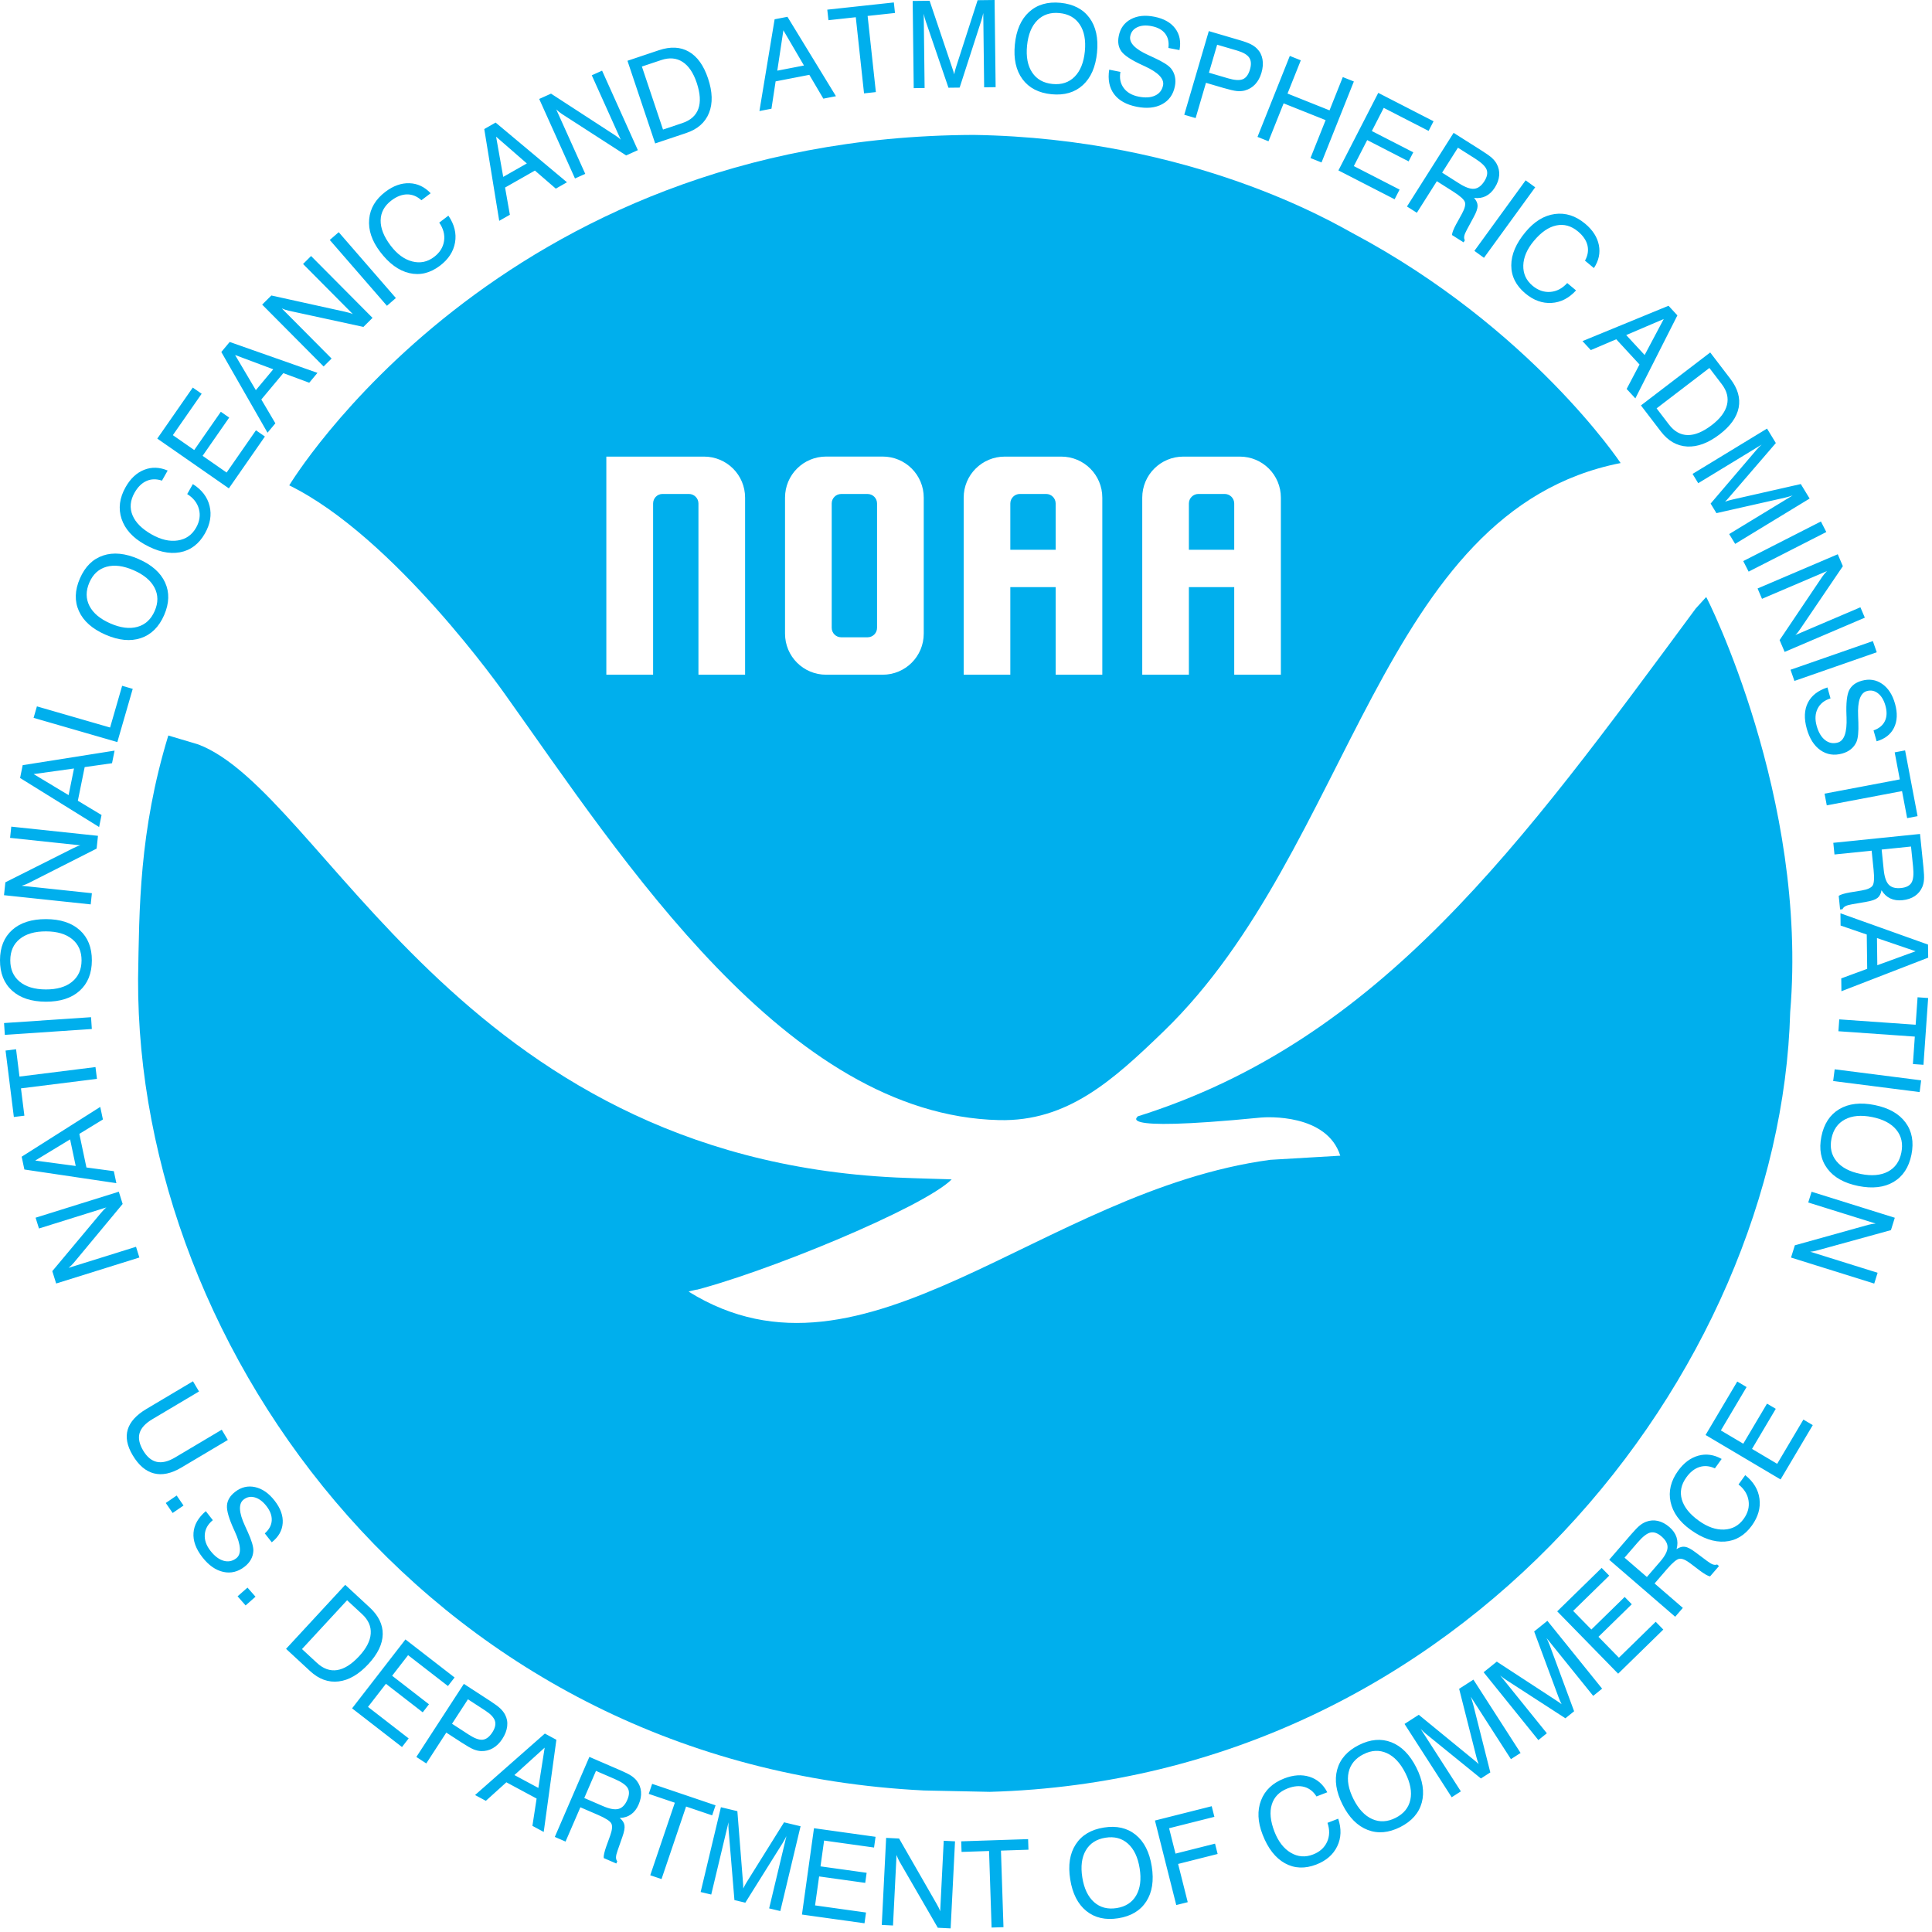
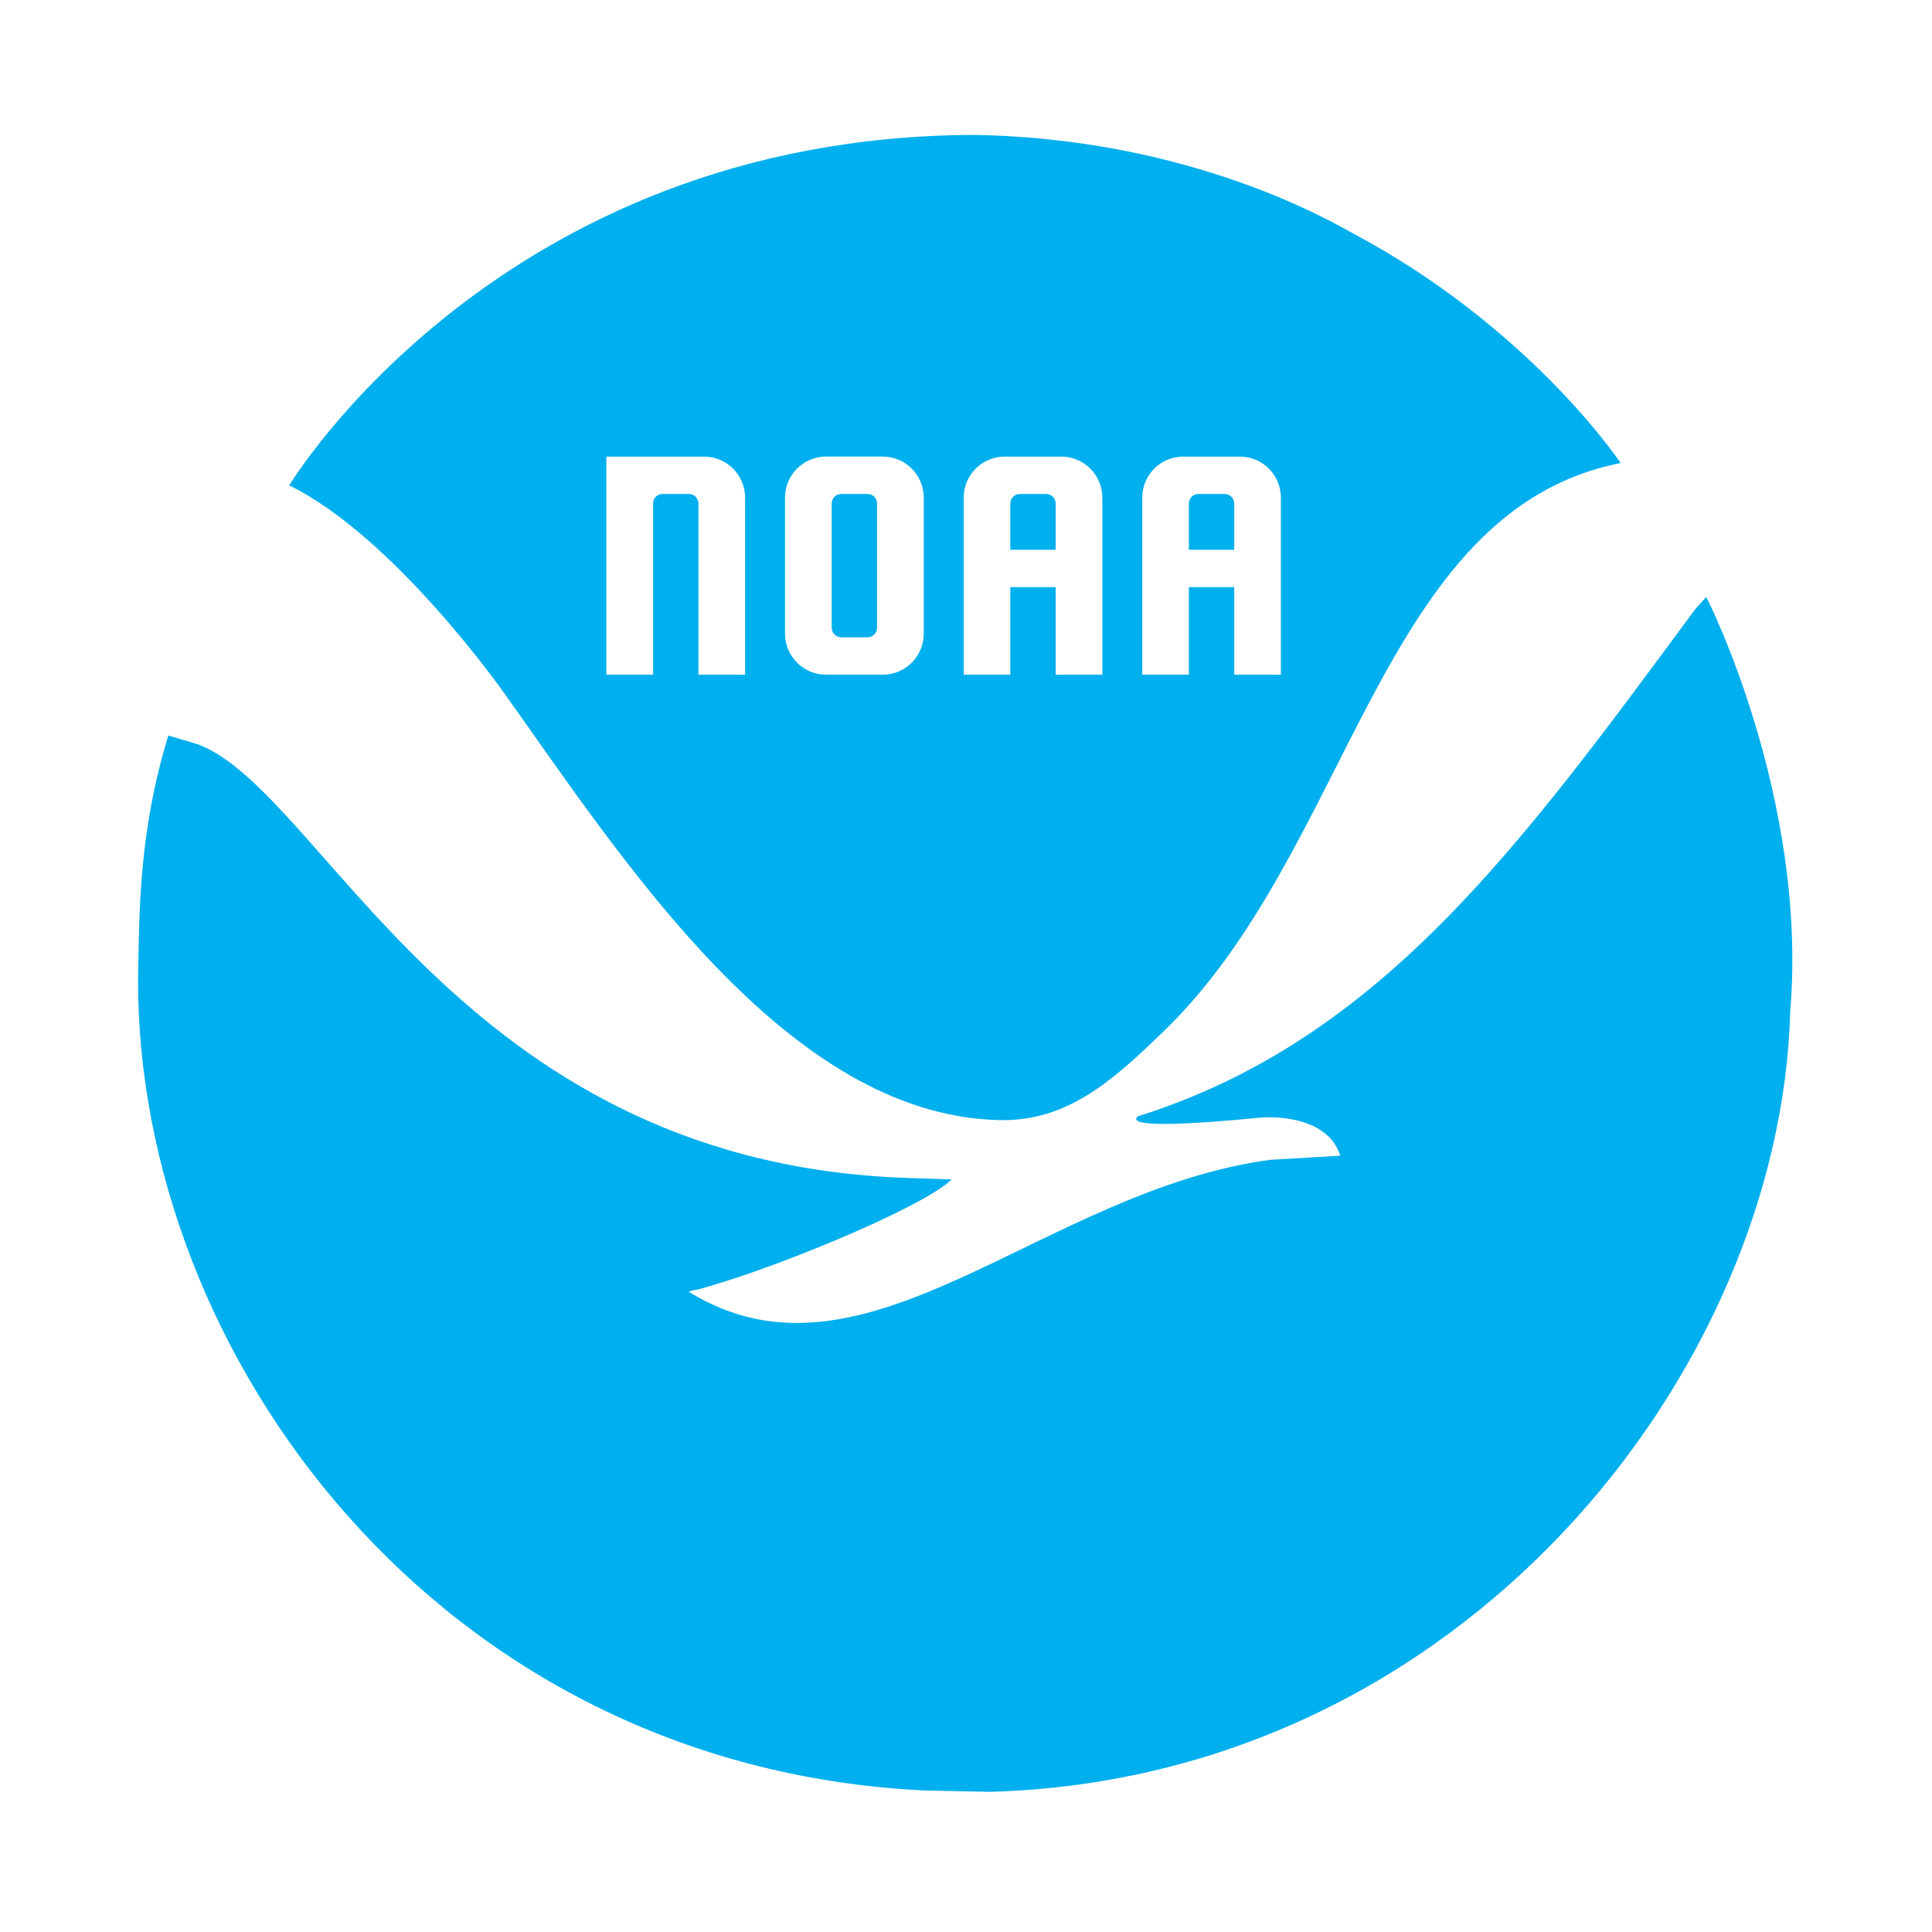
<svg xmlns="http://www.w3.org/2000/svg" width="179" height="179" viewBox="0 0 179 179" fill="none">
-   <path d="M158.078 55.315C158.121 55.298 167.533 73.938 165.862 93.754C164.954 127.035 135.541 164.788 91.706 166.015L85.594 165.887C40.424 163.643 12.666 125.315 12.793 90.682C12.905 84.243 12.878 77.046 15.594 68.144L18.364 68.971C29.94 73.347 42.429 107.171 83.033 109.096C84.796 109.179 88.181 109.258 88.173 109.271C85.545 111.894 70.602 118.058 63.821 119.682C65.594 119.256 63.682 119.638 63.821 119.682C80.152 129.804 96.482 110.322 117.682 107.458L124.176 107.075C122.934 103.16 117.345 103.49 116.822 103.542C102.154 104.986 105.818 103.303 105.364 103.446C127.901 96.379 140.889 78.33 157.109 56.38L158.078 55.315Z" fill="#00AFED" />
+   <path d="M158.078 55.315C158.121 55.298 167.533 73.938 165.862 93.754C164.954 127.035 135.541 164.788 91.706 166.015L85.594 165.887C40.424 163.643 12.666 125.315 12.793 90.682C12.905 84.243 12.878 77.046 15.594 68.144L18.364 68.971C29.94 73.347 42.429 107.171 83.033 109.096C84.796 109.179 88.181 109.258 88.173 109.271C85.545 111.894 70.602 118.058 63.821 119.682C65.594 119.256 63.682 119.638 63.821 119.682C80.152 129.804 96.482 110.322 117.682 107.458L124.176 107.075C122.934 103.16 117.345 103.49 116.822 103.542C102.154 104.986 105.818 103.303 105.364 103.446C127.901 96.379 140.889 78.33 157.109 56.38Z" fill="#00AFED" />
  <path fill-rule="evenodd" clip-rule="evenodd" d="M56.177 42.304V62.513H60.51V46.649C60.51 46.162 60.895 45.765 61.382 45.765H63.829C64.315 45.765 64.711 46.162 64.711 46.649V62.513H69.033V46.112C69.033 44.001 67.335 42.304 65.225 42.304H56.177ZM111.033 45.765H113.469C113.955 45.765 114.351 46.162 114.351 46.649V50.934H110.15V46.649C110.15 46.162 110.546 45.765 111.033 45.765M109.637 42.304C107.526 42.304 105.829 44.001 105.829 46.112V62.513H110.15V54.396H114.351V62.513H118.673V46.112C118.673 44.001 116.975 42.304 114.865 42.304H109.637ZM94.489 45.765H96.925C97.411 45.765 97.807 46.162 97.807 46.649V50.934H93.606V46.649C93.606 46.162 94.002 45.765 94.489 45.765M93.093 42.304C90.982 42.304 89.285 44.001 89.285 46.112V62.513H93.606V54.396H97.807V62.513H102.129V46.112C102.129 44.001 100.431 42.304 98.321 42.304H93.093ZM77.937 45.768H80.381C80.867 45.768 81.259 46.16 81.259 46.646V58.166C81.259 58.653 80.867 59.045 80.381 59.045H77.937C77.45 59.045 77.058 58.653 77.058 58.166V46.646C77.058 46.16 77.45 45.768 77.937 45.768ZM76.543 42.3H81.775C83.886 42.3 85.585 43.998 85.585 46.109V58.704C85.585 60.814 83.886 62.513 81.775 62.513H76.543C74.431 62.513 72.733 60.814 72.733 58.704V46.109C72.733 43.998 74.431 42.3 76.543 42.3M125.322 21.604C123.747 20.766 110.521 12.818 90.211 12.5C46.185 12.658 26.799 44.969 26.799 44.969C36.541 49.745 46.649 64.124 46.79 64.324C57.691 79.618 72.883 103.325 92.567 103.778C98.869 103.924 103.061 100.154 107.846 95.52C125.321 78.597 127.766 47.309 150.151 42.901C150.151 42.901 141.843 30.39 125.322 21.604" fill="#00AFED" />
-   <path d="M167.844 110.416L175.553 112.825L175.196 113.971L168.471 115.823C168.323 115.864 168.185 115.899 168.059 115.924C167.932 115.949 167.816 115.965 167.712 115.971L173.961 117.923L173.648 118.923L165.939 116.513L166.293 115.377L173.123 113.473C173.227 113.444 173.333 113.421 173.443 113.404C173.552 113.385 173.665 113.372 173.783 113.363L167.533 111.411L167.844 110.416ZM173.68 102.381C174.988 102.645 175.943 103.183 176.545 103.996C177.148 104.809 177.331 105.804 177.095 106.979C176.859 108.151 176.307 108.993 175.439 109.507C174.571 110.02 173.481 110.145 172.169 109.881C170.861 109.617 169.905 109.081 169.303 108.272C168.699 107.461 168.516 106.471 168.752 105.299C168.988 104.124 169.541 103.277 170.412 102.761C171.283 102.244 172.372 102.119 173.68 102.381ZM173.456 103.495C172.441 103.291 171.601 103.364 170.936 103.717C170.269 104.069 169.853 104.66 169.687 105.488C169.521 106.312 169.677 107.013 170.155 107.593C170.633 108.172 171.38 108.564 172.393 108.768C173.412 108.973 174.252 108.9 174.916 108.551C175.579 108.201 175.993 107.615 176.159 106.791C176.325 105.963 176.172 105.257 175.696 104.675C175.22 104.093 174.473 103.699 173.456 103.495ZM169.983 99.071L177.995 100.093L177.856 101.181L169.843 100.159L169.983 99.071ZM170.407 94.445L177.485 94.941L177.664 92.397L178.643 92.467L178.209 98.653L177.231 98.584L177.408 96.041L170.329 95.545L170.407 94.445ZM170.517 84.617L178.631 87.515L178.647 88.727L170.607 91.839L170.592 90.648L172.995 89.763L172.955 86.583L170.531 85.752L170.517 84.617ZM173.901 86.911L173.933 89.428L177.481 88.133L173.901 86.911ZM177.891 77.267L178.209 80.381C178.261 80.888 178.277 81.261 178.257 81.504C178.239 81.747 178.188 81.968 178.105 82.168C177.953 82.525 177.721 82.808 177.409 83.019C177.096 83.229 176.716 83.356 176.268 83.403C175.836 83.447 175.456 83.392 175.129 83.237C174.804 83.083 174.535 82.832 174.323 82.481C174.267 82.804 174.143 83.041 173.949 83.196C173.755 83.349 173.412 83.468 172.921 83.551L171.605 83.779C171.323 83.827 171.115 83.885 170.981 83.956C170.847 84.027 170.756 84.121 170.709 84.24L170.485 84.263L170.357 83.003C170.515 82.884 170.865 82.776 171.411 82.68C171.425 82.679 171.436 82.677 171.443 82.676L172.484 82.504C173.019 82.413 173.356 82.263 173.496 82.053C173.636 81.844 173.667 81.355 173.588 80.584L173.408 78.816L169.965 79.168L169.856 78.087L177.891 77.267ZM177.056 78.432L174.335 78.711L174.525 80.576C174.593 81.249 174.751 81.713 174.997 81.969C175.244 82.225 175.623 82.327 176.132 82.275C176.608 82.227 176.931 82.061 177.1 81.78C177.271 81.497 177.319 81.004 177.247 80.299L177.056 78.432ZM169.045 73.533L176.017 72.212L175.543 69.707L176.507 69.524L177.663 75.617L176.697 75.8L176.223 73.295L169.251 74.616L169.045 73.533ZM169.313 63.691L169.597 64.709C169.037 64.877 168.64 65.191 168.407 65.648C168.175 66.105 168.143 66.64 168.313 67.248C168.481 67.851 168.74 68.289 169.091 68.565C169.441 68.843 169.835 68.919 170.271 68.797C170.865 68.632 171.136 67.853 171.083 66.464C171.079 66.381 171.076 66.319 171.075 66.273C171.031 65.147 171.115 64.371 171.328 63.945C171.541 63.519 171.932 63.227 172.499 63.069C173.192 62.876 173.82 62.973 174.383 63.363C174.945 63.753 175.343 64.368 175.577 65.211C175.817 66.069 175.785 66.807 175.481 67.424C175.176 68.04 174.64 68.459 173.871 68.681L173.584 67.673C174.095 67.493 174.445 67.205 174.635 66.808C174.824 66.412 174.841 65.937 174.687 65.385C174.543 64.867 174.313 64.485 174 64.239C173.687 63.992 173.341 63.921 172.965 64.027C172.363 64.195 172.092 64.96 172.155 66.325C172.161 66.528 172.167 66.684 172.171 66.793C172.173 66.815 172.175 66.855 172.176 66.911C172.208 67.805 172.147 68.421 171.992 68.761C171.873 69.019 171.704 69.236 171.483 69.416C171.261 69.595 170.996 69.728 170.685 69.815C169.936 70.024 169.264 69.921 168.671 69.509C168.077 69.096 167.652 68.431 167.397 67.516C167.133 66.572 167.167 65.771 167.497 65.111C167.828 64.451 168.433 63.977 169.313 63.691ZM165.892 62.053L173.52 59.396L173.881 60.432L166.253 63.089L165.892 62.053ZM162.84 54.523L170.269 51.352L170.741 52.457L166.825 58.231C166.74 58.357 166.659 58.472 166.579 58.573C166.499 58.676 166.42 58.763 166.344 58.835L172.367 56.265L172.777 57.228L165.348 60.399L164.881 59.304L168.84 53.423C168.901 53.333 168.968 53.247 169.039 53.163C169.111 53.079 169.188 52.995 169.272 52.911L163.249 55.481L162.84 54.523ZM161.512 51.984L168.708 48.315L169.207 49.292L162.011 52.961L161.512 51.984ZM163.22 41.191L157.341 44.769L156.816 43.908L163.716 39.708L164.532 41.048L160.293 45.971C160.173 46.112 160.08 46.219 160.011 46.293C159.943 46.367 159.881 46.429 159.827 46.48C159.957 46.435 160.075 46.396 160.181 46.367C160.287 46.336 160.389 46.311 160.487 46.289L166.844 44.847L167.663 46.191L160.763 50.391L160.209 49.481L166.088 45.904C165.975 45.943 165.859 45.979 165.74 46.012C165.621 46.047 165.503 46.077 165.384 46.108L159.029 47.543L158.489 46.657L162.709 41.713C162.777 41.629 162.855 41.544 162.939 41.459C163.024 41.372 163.117 41.284 163.22 41.191ZM152.033 37.563L158.451 32.656L160.319 35.1C161.003 35.993 161.259 36.883 161.088 37.767C160.916 38.649 160.327 39.477 159.32 40.247C158.277 41.044 157.277 41.419 156.321 41.369C155.367 41.32 154.551 40.855 153.876 39.971L152.033 37.563ZM159.521 35.592L158.376 34.093L153.484 37.835L154.629 39.332C155.12 39.975 155.7 40.3 156.368 40.309C157.035 40.319 157.777 40.012 158.593 39.388C159.375 38.791 159.844 38.165 160.004 37.515C160.164 36.863 160.004 36.221 159.521 35.592M146.617 31.603L154.588 28.329L155.411 29.22L151.516 36.911L150.709 36.036L151.901 33.771L149.745 31.433L147.388 32.437L146.617 31.603ZM150.668 31.044L152.376 32.893L154.147 29.557L150.668 31.044ZM145.204 26.225L146.021 26.907C145.355 27.632 144.595 28.019 143.743 28.067C142.891 28.115 142.085 27.824 141.328 27.191C140.455 26.463 140.019 25.595 140.02 24.587C140.02 23.577 140.46 22.547 141.339 21.495C142.148 20.523 143.051 19.968 144.047 19.829C145.043 19.692 145.981 19.991 146.864 20.725C147.565 21.311 147.989 21.972 148.135 22.707C148.28 23.443 148.127 24.153 147.675 24.837L146.849 24.149C147.113 23.673 147.189 23.203 147.079 22.736C146.968 22.271 146.676 21.84 146.204 21.447C145.576 20.923 144.904 20.736 144.189 20.888C143.475 21.039 142.783 21.516 142.113 22.32C141.481 23.077 141.155 23.836 141.133 24.595C141.113 25.353 141.4 25.98 141.995 26.477C142.504 26.9 143.051 27.089 143.639 27.044C144.227 26.999 144.748 26.725 145.204 26.225M136.603 23.243L141.351 16.708L142.237 17.352L137.489 23.887L136.603 23.243ZM134.677 12.308L137.323 13.984C137.752 14.256 138.056 14.475 138.235 14.64C138.413 14.805 138.556 14.981 138.661 15.169C138.849 15.509 138.928 15.867 138.9 16.243C138.872 16.619 138.737 16.996 138.497 17.376C138.264 17.744 137.987 18.008 137.664 18.169C137.341 18.331 136.976 18.387 136.571 18.337C136.789 18.58 136.899 18.824 136.9 19.072C136.901 19.319 136.783 19.661 136.545 20.1L135.911 21.275C135.773 21.525 135.691 21.725 135.664 21.875C135.636 22.024 135.655 22.153 135.719 22.264L135.599 22.453L134.528 21.776C134.532 21.579 134.664 21.236 134.925 20.749C134.933 20.736 134.94 20.727 134.944 20.721L135.452 19.796C135.711 19.32 135.801 18.961 135.723 18.723C135.645 18.483 135.279 18.155 134.625 17.74L133.124 16.789L131.272 19.713L130.355 19.132L134.677 12.308ZM135.077 13.685L133.613 15.996L135.197 17C135.769 17.361 136.232 17.525 136.585 17.489C136.939 17.453 137.252 17.22 137.527 16.788C137.783 16.383 137.852 16.027 137.736 15.719C137.619 15.412 137.261 15.068 136.663 14.688L135.077 13.685ZM124.005 15.789L127.696 8.604L132.819 11.235L132.36 12.128L128.204 9.993L127.101 12.14L130.94 14.111L130.509 14.951L126.671 12.979L125.433 15.388L129.672 17.565L129.211 18.463L124.005 15.789ZM116.507 12.683L119.501 5.181L120.52 5.588L119.289 8.669L123.181 10.223L124.411 7.141L125.435 7.549L122.44 15.052L121.416 14.643L122.819 11.129L118.928 9.576L117.525 13.089L116.507 12.683ZM109.721 10.632L111.996 2.881L114.848 3.719C115.311 3.853 115.657 3.98 115.885 4.097C116.115 4.213 116.308 4.352 116.467 4.513C116.732 4.777 116.899 5.103 116.968 5.489C117.039 5.875 117.007 6.295 116.873 6.747C116.747 7.179 116.551 7.535 116.287 7.815C116.021 8.095 115.699 8.287 115.317 8.388C115.099 8.445 114.857 8.461 114.592 8.435C114.328 8.409 113.908 8.311 113.332 8.143L111.733 7.673L110.775 10.941L109.721 10.632ZM112.008 6.736L113.776 7.255C114.389 7.436 114.847 7.463 115.149 7.339C115.451 7.213 115.671 6.912 115.811 6.435C115.945 5.976 115.921 5.611 115.739 5.34C115.555 5.068 115.18 4.851 114.616 4.684L112.769 4.143L112.008 6.736ZM102.768 6.455L103.807 6.661C103.703 7.237 103.803 7.732 104.107 8.147C104.409 8.561 104.872 8.829 105.492 8.953C106.105 9.075 106.615 9.043 107.019 8.855C107.423 8.667 107.669 8.351 107.759 7.905C107.879 7.3 107.307 6.707 106.043 6.128C105.968 6.093 105.909 6.067 105.869 6.048C104.844 5.58 104.189 5.153 103.905 4.771C103.623 4.389 103.537 3.909 103.653 3.332C103.793 2.625 104.164 2.109 104.765 1.784C105.368 1.457 106.097 1.38 106.953 1.551C107.828 1.724 108.472 2.087 108.884 2.636C109.297 3.187 109.429 3.855 109.28 4.641L108.252 4.443C108.321 3.904 108.221 3.461 107.953 3.113C107.685 2.765 107.271 2.536 106.707 2.424C106.18 2.319 105.736 2.351 105.375 2.52C105.013 2.688 104.793 2.964 104.717 3.348C104.596 3.961 105.157 4.548 106.403 5.108C106.587 5.193 106.728 5.259 106.827 5.305C106.848 5.313 106.884 5.329 106.935 5.355C107.748 5.728 108.271 6.061 108.503 6.353C108.679 6.576 108.797 6.825 108.857 7.104C108.917 7.383 108.916 7.679 108.853 7.995C108.701 8.759 108.307 9.312 107.671 9.655C107.033 9.997 106.249 10.076 105.316 9.891C104.356 9.7 103.656 9.308 103.216 8.716C102.777 8.123 102.628 7.369 102.768 6.455M94.027 4.121C94.157 2.793 94.597 1.789 95.345 1.108C96.093 0.427 97.064 0.144 98.257 0.261C99.448 0.379 100.341 0.843 100.94 1.655C101.537 2.467 101.771 3.539 101.64 4.869C101.509 6.197 101.072 7.203 100.327 7.884C99.583 8.565 98.615 8.848 97.425 8.732C96.232 8.615 95.335 8.148 94.733 7.335C94.132 6.52 93.896 5.449 94.027 4.121M95.156 4.232C95.056 5.263 95.213 6.091 95.632 6.717C96.049 7.344 96.679 7.699 97.519 7.781C98.356 7.864 99.039 7.639 99.567 7.104C100.095 6.571 100.409 5.788 100.511 4.759C100.612 3.725 100.456 2.896 100.041 2.272C99.627 1.647 99.001 1.293 98.164 1.211C97.324 1.128 96.639 1.353 96.107 1.885C95.575 2.417 95.259 3.2 95.156 4.232M85.584 1.273L85.665 8.155L84.656 8.167L84.56 0.089L86.128 0.071L88.203 6.227C88.264 6.401 88.308 6.537 88.337 6.633C88.365 6.731 88.388 6.815 88.403 6.888C88.431 6.752 88.459 6.632 88.487 6.525C88.515 6.419 88.544 6.317 88.576 6.223L90.576 0.019L92.149 -4.37743e-05L92.245 8.076L91.181 8.089L91.1 1.208C91.076 1.325 91.048 1.443 91.016 1.563C90.984 1.681 90.951 1.8 90.916 1.917L88.911 8.116L87.875 8.128L85.773 1.979C85.735 1.876 85.701 1.767 85.671 1.651C85.64 1.533 85.611 1.408 85.584 1.273M80.053 8.651L79.289 1.596L76.755 1.871L76.648 0.895L82.815 0.227L82.92 1.203L80.385 1.477L81.149 8.532L80.053 8.651ZM70.361 10.288L71.768 1.787L72.957 1.556L77.452 8.913L76.283 9.14L74.984 6.933L71.861 7.539L71.476 10.072L70.361 10.288ZM72.016 6.548L74.487 6.069L72.58 2.808L72.016 6.548ZM60.701 13.289L58.135 5.631L61.052 4.652C62.119 4.295 63.043 4.34 63.824 4.788C64.604 5.236 65.196 6.06 65.599 7.264C66.016 8.508 66.047 9.575 65.691 10.463C65.336 11.351 64.631 11.972 63.577 12.325L60.701 13.289ZM61.26 5.567L59.471 6.165L61.428 12.004L63.216 11.405C63.983 11.148 64.479 10.705 64.703 10.077C64.928 9.448 64.877 8.647 64.551 7.673C64.239 6.74 63.8 6.093 63.235 5.731C62.671 5.369 62.012 5.313 61.26 5.567M53.272 16.535L49.957 9.168L51.052 8.676L56.901 12.477C57.029 12.56 57.147 12.64 57.249 12.717C57.352 12.796 57.441 12.872 57.515 12.947L54.828 6.976L55.783 6.547L59.097 13.912L58.013 14.401L52.056 10.557C51.964 10.497 51.876 10.433 51.791 10.364C51.705 10.293 51.62 10.219 51.535 10.136L54.223 16.107L53.272 16.535ZM46.253 20.46L44.867 11.956L45.92 11.356L52.531 16.889L51.496 17.477L49.56 15.803L46.795 17.376L47.24 19.899L46.253 20.46ZM46.624 16.388L48.812 15.143L45.963 12.663L46.624 16.388ZM40.695 20.624L41.544 19.981C42.099 20.795 42.304 21.621 42.16 22.463C42.015 23.304 41.549 24.023 40.761 24.619C39.856 25.304 38.911 25.533 37.929 25.305C36.947 25.077 36.041 24.416 35.215 23.324C34.451 22.315 34.113 21.311 34.204 20.308C34.293 19.307 34.796 18.46 35.712 17.767C36.44 17.216 37.18 16.952 37.929 16.976C38.679 17 39.336 17.309 39.901 17.904L39.044 18.552C38.64 18.188 38.199 18.008 37.719 18.011C37.24 18.015 36.756 18.201 36.265 18.572C35.613 19.067 35.28 19.679 35.267 20.408C35.253 21.139 35.561 21.92 36.193 22.755C36.789 23.541 37.455 24.031 38.188 24.221C38.923 24.413 39.599 24.275 40.216 23.807C40.744 23.408 41.052 22.916 41.14 22.333C41.228 21.751 41.08 21.181 40.695 20.624M35.849 28.332L30.553 22.232L31.383 21.513L36.677 27.613L35.849 28.332ZM29.983 33.953L24.289 28.223L25.141 27.377L31.953 28.88C32.103 28.912 32.24 28.945 32.364 28.983C32.488 29.019 32.597 29.059 32.693 29.104L28.079 24.459L28.821 23.72L34.515 29.451L33.671 30.289L26.741 28.785C26.636 28.761 26.531 28.732 26.427 28.697C26.321 28.663 26.215 28.621 26.107 28.575L30.721 33.219L29.983 33.953ZM24.785 40.091L20.505 32.613L21.281 31.683L29.412 34.545L28.651 35.46L26.249 34.571L24.212 37.012L25.513 39.22L24.785 40.091ZM23.705 36.147L25.317 34.215L21.78 32.891L23.705 36.147ZM21.204 45.247L14.572 40.636L17.859 35.909L18.683 36.481L16.015 40.317L17.996 41.695L20.46 38.152L21.235 38.689L18.771 42.233L20.995 43.78L23.715 39.867L24.544 40.443L21.204 45.247ZM17.344 45.776L17.868 44.851C18.7 45.375 19.217 46.052 19.419 46.881C19.62 47.711 19.477 48.556 18.992 49.415C18.433 50.405 17.657 50.991 16.665 51.172C15.673 51.352 14.581 51.105 13.387 50.432C12.285 49.809 11.577 49.021 11.261 48.067C10.947 47.112 11.071 46.135 11.636 45.135C12.085 44.339 12.659 43.803 13.356 43.528C14.053 43.252 14.779 43.275 15.535 43.596L15.005 44.532C14.491 44.359 14.013 44.368 13.575 44.561C13.136 44.755 12.767 45.119 12.464 45.653C12.061 46.367 11.999 47.06 12.277 47.736C12.555 48.411 13.149 49.005 14.059 49.52C14.919 50.005 15.723 50.189 16.473 50.073C17.223 49.957 17.788 49.563 18.169 48.888C18.495 48.311 18.583 47.739 18.432 47.168C18.281 46.599 17.919 46.135 17.344 45.776M9.775 58.804C8.552 58.271 7.731 57.544 7.313 56.621C6.896 55.7 6.925 54.689 7.405 53.591C7.883 52.495 8.599 51.787 9.556 51.468C10.512 51.148 11.604 51.256 12.831 51.791C14.053 52.324 14.875 53.049 15.295 53.968C15.713 54.885 15.685 55.893 15.208 56.989C14.728 58.088 14.009 58.799 13.049 59.121C12.091 59.443 10.999 59.337 9.775 58.804M10.228 57.763C11.177 58.176 12.013 58.281 12.739 58.076C13.464 57.872 13.995 57.383 14.332 56.608C14.668 55.837 14.664 55.119 14.319 54.452C13.972 53.784 13.325 53.244 12.377 52.831C11.425 52.416 10.588 52.311 9.867 52.512C9.144 52.715 8.616 53.2 8.28 53.971C7.943 54.745 7.945 55.468 8.287 56.137C8.629 56.807 9.277 57.348 10.228 57.763M10.872 68.753L3.112 66.509L3.42 65.445L10.2 67.405L11.317 63.539L12.297 63.823L10.872 68.753ZM9.183 76.624L1.861 72.081L2.101 70.893L10.616 69.545L10.38 70.712L7.845 71.072L7.213 74.189L9.408 75.512L9.183 76.624ZM6.356 73.668L6.856 71.201L3.115 71.72L6.356 73.668ZM8.404 83.792L0.371 82.94L0.497 81.747L6.731 78.613C6.867 78.543 6.995 78.483 7.113 78.433C7.232 78.384 7.343 78.345 7.445 78.32L0.935 77.629L1.045 76.588L9.077 77.439L8.952 78.623L2.628 81.829C2.532 81.877 2.431 81.921 2.328 81.96C2.224 81.999 2.116 82.033 2.003 82.065L8.513 82.756L8.404 83.792ZM4.243 92.807C2.908 92.803 1.867 92.46 1.117 91.78C0.368 91.1 -0.004 90.16 3.19141e-05 88.96C0.004 87.765 0.381 86.831 1.132 86.159C1.884 85.487 2.929 85.153 4.267 85.157C5.601 85.161 6.643 85.503 7.392 86.179C8.141 86.856 8.515 87.792 8.511 88.988C8.507 90.187 8.128 91.124 7.375 91.8C6.621 92.476 5.577 92.812 4.243 92.807M4.247 91.672C5.281 91.676 6.091 91.44 6.675 90.964C7.26 90.489 7.553 89.829 7.556 88.985C7.559 88.144 7.269 87.485 6.688 87.011C6.107 86.535 5.299 86.296 4.264 86.292C3.225 86.289 2.415 86.524 1.832 86.995C1.249 87.467 0.956 88.123 0.953 88.964C0.951 89.808 1.24 90.469 1.819 90.948C2.399 91.428 3.208 91.669 4.247 91.672M8.508 95.337L0.448 95.88L0.375 94.785L8.435 94.243L8.508 95.337ZM8.983 99.957L1.943 100.837L2.259 103.368L1.284 103.489L0.515 97.335L1.489 97.213L1.805 99.744L8.847 98.864L8.983 99.957ZM10.781 109.62L2.259 108.355L2.008 107.169L9.288 102.555L9.535 103.719L7.351 105.055L8.008 108.167L10.547 108.509L10.781 109.62ZM7.015 108.028L6.495 105.565L3.265 107.525L7.015 108.028ZM12.913 116.508L5.203 118.917L4.845 117.771L9.32 112.42C9.417 112.301 9.511 112.196 9.6 112.103C9.689 112.009 9.776 111.931 9.86 111.867L3.611 113.82L3.297 112.82L11.008 110.411L11.363 111.547L6.833 117C6.764 117.084 6.689 117.164 6.609 117.24C6.529 117.316 6.444 117.392 6.352 117.467L12.603 115.515L12.913 116.508Z" fill="#00AFED" />
-   <path d="M164.97 137.071L158.021 132.952L160.957 127.999L161.821 128.511L159.438 132.53L161.514 133.76L163.714 130.048L164.526 130.528L162.325 134.242L164.656 135.623L167.085 131.523L167.953 132.038L164.97 137.071ZM161.074 137.536L161.696 136.672C162.466 137.286 162.906 138.015 163.016 138.862C163.126 139.707 162.893 140.531 162.317 141.334C161.653 142.256 160.818 142.754 159.813 142.826C158.806 142.898 157.748 142.534 156.634 141.734C155.606 140.995 154.989 140.135 154.778 139.151C154.569 138.168 154.8 137.21 155.469 136.278C156.002 135.536 156.63 135.066 157.354 134.867C158.077 134.668 158.797 134.77 159.512 135.172L158.885 136.044C158.392 135.816 157.917 135.774 157.46 135.919C157.002 136.063 156.594 136.384 156.237 136.883C155.758 137.548 155.621 138.231 155.824 138.934C156.026 139.635 156.552 140.291 157.401 140.9C158.202 141.476 158.982 141.747 159.741 141.714C160.498 141.68 161.104 141.348 161.556 140.719C161.942 140.182 162.092 139.622 162.004 139.039C161.916 138.456 161.606 137.955 161.074 137.536M149.093 144.512L151.14 142.143C151.472 141.759 151.733 141.49 151.922 141.338C152.112 141.184 152.308 141.07 152.509 140.992C152.873 140.858 153.238 140.831 153.606 140.915C153.974 140.998 154.328 141.187 154.668 141.48C154.997 141.764 155.218 142.079 155.329 142.422C155.441 142.764 155.444 143.134 155.334 143.527C155.606 143.347 155.865 143.274 156.11 143.31C156.354 143.344 156.676 143.512 157.074 143.812L158.144 144.612C158.372 144.786 158.557 144.896 158.701 144.946C158.844 144.995 158.974 144.995 159.093 144.947L159.264 145.095L158.436 146.054C158.241 146.02 157.922 145.839 157.478 145.508C157.466 145.499 157.458 145.492 157.453 145.487L156.613 144.85C156.18 144.523 155.84 144.38 155.59 144.422C155.342 144.464 154.965 144.778 154.458 145.364L153.297 146.708L155.916 148.971L155.206 149.792L149.093 144.512ZM150.513 144.319L152.584 146.108L153.81 144.688C154.252 144.176 154.481 143.743 154.498 143.388C154.516 143.034 154.33 142.688 153.942 142.354C153.58 142.04 153.238 141.919 152.917 141.99C152.596 142.06 152.202 142.363 151.74 142.9L150.513 144.319ZM149.921 155.068L144.276 149.291L148.394 145.267L149.096 145.984L145.753 149.25L147.44 150.975L150.526 147.959L151.185 148.634L148.098 151.65L149.992 153.587L153.401 150.258L154.106 150.979L149.921 155.068ZM138.994 155.231L143.316 160.587L142.53 161.22L137.458 154.934L138.678 153.95L144.117 157.502C144.273 157.602 144.392 157.68 144.474 157.739C144.557 157.798 144.626 157.85 144.684 157.898C144.621 157.775 144.568 157.662 144.525 157.562C144.481 157.46 144.442 157.363 144.408 157.268L142.14 151.156L143.365 150.168L148.437 156.455L147.609 157.123L143.288 151.767C143.341 151.874 143.393 151.984 143.441 152.098C143.49 152.21 143.537 152.324 143.582 152.438L145.842 158.548L145.036 159.199L139.58 155.668C139.486 155.611 139.392 155.546 139.296 155.474C139.2 155.4 139.1 155.32 138.994 155.231M131.625 160.183L135.349 165.971L134.5 166.516L130.13 159.724L131.449 158.875L136.476 162.99C136.62 163.106 136.73 163.196 136.805 163.263C136.881 163.33 136.945 163.39 136.997 163.444C136.948 163.314 136.908 163.196 136.874 163.092C136.841 162.987 136.813 162.886 136.789 162.788L135.189 156.468L136.513 155.618L140.882 162.411L139.988 162.986L136.265 157.199C136.306 157.311 136.345 157.426 136.382 157.543C136.418 157.662 136.453 157.779 136.486 157.898L138.078 164.215L137.208 164.775L132.16 160.68C132.074 160.614 131.988 160.539 131.9 160.456C131.812 160.374 131.72 160.283 131.625 160.183M124.392 167.206C123.79 166.015 123.624 164.931 123.89 163.955C124.157 162.979 124.825 162.22 125.896 161.68C126.962 161.142 127.966 161.054 128.906 161.419C129.846 161.784 130.617 162.564 131.221 163.758C131.822 164.95 131.99 166.032 131.728 167.007C131.464 167.982 130.798 168.738 129.732 169.278C128.661 169.818 127.654 169.906 126.71 169.54C125.766 169.175 124.993 168.398 124.392 167.206M125.405 166.695C125.872 167.618 126.449 168.232 127.137 168.538C127.826 168.843 128.548 168.806 129.301 168.426C130.052 168.047 130.508 167.49 130.668 166.756C130.826 166.022 130.673 165.194 130.208 164.27C129.74 163.343 129.164 162.727 128.478 162.422C127.794 162.116 127.076 162.152 126.325 162.531C125.572 162.912 125.113 163.47 124.949 164.203C124.785 164.938 124.937 165.768 125.405 166.695M122.992 168.887L123.984 168.502C124.296 169.436 124.266 170.288 123.896 171.056C123.526 171.826 122.881 172.39 121.961 172.747C120.901 173.158 119.93 173.119 119.048 172.631C118.166 172.142 117.477 171.258 116.981 169.98C116.522 168.802 116.474 167.743 116.836 166.804C117.197 165.866 117.913 165.188 118.982 164.774C119.834 164.443 120.617 164.391 121.332 164.62C122.046 164.848 122.593 165.326 122.974 166.054L121.972 166.442C121.684 165.982 121.308 165.687 120.846 165.559C120.385 165.43 119.868 165.476 119.294 165.699C118.532 165.995 118.044 166.494 117.83 167.191C117.617 167.89 117.7 168.727 118.078 169.702C118.436 170.622 118.941 171.274 119.594 171.659C120.248 172.044 120.936 172.098 121.658 171.816C122.276 171.578 122.706 171.19 122.952 170.654C123.196 170.118 123.209 169.528 122.992 168.887M108.981 176.504L107.006 168.672L112.265 167.346L112.513 168.33L108.317 169.387L108.91 171.738L112.573 170.814L112.814 171.771L109.152 172.695L110.044 176.236L108.981 176.504ZM99.156 174.127C98.945 172.808 99.116 171.726 99.668 170.878C100.22 170.028 101.088 169.51 102.272 169.322C103.452 169.134 104.434 169.356 105.218 169.991C106.002 170.624 106.5 171.602 106.71 172.923C106.92 174.242 106.75 175.324 106.202 176.172C105.654 177.02 104.79 177.538 103.61 177.726C102.425 177.915 101.44 177.691 100.652 177.056C99.864 176.42 99.365 175.444 99.156 174.127ZM100.276 173.948C100.438 174.97 100.801 175.731 101.365 176.232C101.928 176.732 102.626 176.916 103.46 176.784C104.29 176.652 104.893 176.26 105.269 175.61C105.645 174.96 105.752 174.124 105.589 173.102C105.425 172.076 105.064 171.315 104.505 170.815C103.946 170.315 103.252 170.131 102.421 170.264C101.588 170.396 100.981 170.787 100.601 171.436C100.221 172.086 100.113 172.923 100.276 173.948M91.871 178.588L91.636 171.496L89.088 171.58L89.056 170.599L95.254 170.395L95.287 171.376L92.739 171.46L92.972 178.552L91.871 178.588ZM81.696 178.346L82.101 170.279L83.301 170.339L86.775 176.388C86.852 176.52 86.92 176.644 86.976 176.76C87.032 176.876 87.076 176.986 87.108 177.086L87.436 170.547L88.483 170.599L88.077 178.666L86.888 178.607L83.337 172.471C83.282 172.376 83.233 172.279 83.189 172.178C83.145 172.076 83.104 171.971 83.065 171.859L82.737 178.398L81.696 178.346ZM74.301 177.384L75.416 169.384L81.12 170.18L80.981 171.174L76.353 170.528L76.02 172.919L80.294 173.514L80.164 174.448L75.891 173.852L75.516 176.535L80.236 177.194L80.096 178.192L74.301 177.384ZM67.496 168.836L65.896 175.53L64.915 175.296L66.792 167.439L68.317 167.804L68.828 174.28C68.844 174.464 68.855 174.607 68.859 174.707C68.862 174.808 68.862 174.895 68.86 174.97C68.92 174.846 68.977 174.735 69.031 174.639C69.082 174.542 69.137 174.451 69.191 174.367L72.642 168.838L74.173 169.203L72.296 177.06L71.261 176.812L72.861 170.119C72.809 170.227 72.753 170.335 72.693 170.443C72.635 170.551 72.573 170.656 72.51 170.762L69.053 176.284L68.045 176.044L67.508 169.567C67.496 169.459 67.489 169.344 67.488 169.224C67.487 169.103 67.489 168.974 67.496 168.836M60.246 173.743L62.523 167.022L60.106 166.203L60.422 165.274L66.296 167.263L65.981 168.194L63.566 167.375L61.291 174.096L60.246 173.743ZM54.606 162.776L57.481 164.019C57.948 164.22 58.281 164.388 58.484 164.524C58.687 164.659 58.855 164.811 58.989 164.98C59.227 165.287 59.361 165.628 59.392 166.003C59.422 166.379 59.349 166.774 59.17 167.186C58.998 167.586 58.765 167.89 58.471 168.099C58.177 168.31 57.827 168.422 57.417 168.436C57.672 168.642 57.819 168.866 57.858 169.11C57.897 169.354 57.834 169.711 57.666 170.18L57.224 171.44C57.128 171.71 57.077 171.92 57.073 172.072C57.071 172.223 57.108 172.348 57.189 172.447L57.1 172.654L55.937 172.151C55.91 171.956 55.988 171.598 56.169 171.075C56.176 171.062 56.18 171.051 56.182 171.044L56.54 170.052C56.721 169.54 56.755 169.172 56.641 168.948C56.526 168.724 56.113 168.458 55.403 168.15L53.772 167.446L52.398 170.622L51.403 170.191L54.606 162.776ZM55.217 164.074L54.132 166.586L55.853 167.33C56.473 167.598 56.956 167.687 57.3 167.596C57.644 167.506 57.917 167.226 58.12 166.756C58.309 166.316 58.324 165.954 58.16 165.668C57.997 165.383 57.589 165.099 56.938 164.818L55.217 164.074ZM44.014 166.31L50.481 160.615L51.549 161.19L50.376 169.73L49.328 169.166L49.717 166.636L46.916 165.13L45.014 166.847L44.014 166.31ZM47.661 164.46L49.879 165.652L50.465 161.92L47.661 164.46ZM38.575 162.783L42.976 156.011L45.468 157.63C45.873 157.894 46.168 158.114 46.353 158.291C46.538 158.468 46.685 158.656 46.791 158.856C46.969 159.186 47.036 159.544 46.992 159.935C46.948 160.324 46.797 160.718 46.54 161.112C46.296 161.49 46.005 161.775 45.67 161.967C45.337 162.16 44.973 162.25 44.578 162.239C44.353 162.231 44.117 162.176 43.87 162.076C43.625 161.975 43.251 161.76 42.748 161.434L41.349 160.526L39.495 163.382L38.575 162.783ZM41.881 159.707L43.426 160.711C43.962 161.06 44.393 161.218 44.718 161.184C45.042 161.151 45.341 160.926 45.612 160.51C45.872 160.107 45.955 159.751 45.856 159.439C45.758 159.127 45.462 158.81 44.969 158.49L43.355 157.44L41.881 159.707ZM32.62 158.279L37.565 151.894L42.117 155.419L41.502 156.212L37.809 153.351L36.332 155.259L39.744 157.902L39.166 158.647L35.755 156.004L34.096 158.146L37.862 161.064L37.245 161.862L32.62 158.279ZM26.503 152.766L31.986 146.835L34.245 148.924C35.072 149.688 35.476 150.52 35.459 151.42C35.441 152.32 35.001 153.235 34.14 154.167C33.249 155.131 32.328 155.67 31.378 155.784C30.428 155.899 29.545 155.579 28.729 154.824L26.503 152.766ZM33.544 149.546L32.158 148.264L27.979 152.786L29.363 154.066C29.956 154.615 30.582 154.836 31.241 154.732C31.901 154.627 32.58 154.198 33.277 153.444C33.945 152.722 34.303 152.026 34.348 151.356C34.395 150.687 34.127 150.084 33.544 149.546ZM22.012 147.9L22.929 147.092L23.673 147.935L22.756 148.744L22.012 147.9ZM19.068 140.01L19.718 140.844C19.264 141.212 19.016 141.652 18.974 142.164C18.933 142.676 19.107 143.182 19.496 143.68C19.88 144.174 20.287 144.482 20.716 144.604C21.144 144.726 21.537 144.648 21.896 144.37C22.383 143.99 22.337 143.167 21.76 141.903C21.725 141.828 21.698 141.77 21.68 141.728C21.21 140.704 20.993 139.955 21.029 139.479C21.065 139.004 21.314 138.586 21.779 138.224C22.346 137.782 22.965 137.634 23.633 137.78C24.301 137.927 24.904 138.346 25.441 139.035C25.989 139.738 26.24 140.432 26.192 141.119C26.145 141.804 25.808 142.396 25.181 142.894L24.533 142.071C24.937 141.71 25.152 141.31 25.176 140.871C25.2 140.432 25.036 139.987 24.684 139.535C24.353 139.111 23.996 138.844 23.612 138.735C23.229 138.627 22.883 138.692 22.575 138.932C22.081 139.316 22.122 140.128 22.697 141.367C22.781 141.552 22.846 141.694 22.89 141.794C22.901 141.812 22.919 141.848 22.94 141.9C23.311 142.715 23.488 143.31 23.473 143.682C23.461 143.964 23.388 144.231 23.25 144.482C23.114 144.731 22.919 144.955 22.665 145.152C22.05 145.631 21.39 145.792 20.685 145.636C19.979 145.479 19.334 145.026 18.749 144.276C18.148 143.503 17.873 142.75 17.929 142.014C17.984 141.278 18.364 140.61 19.068 140.01M15.36 139.252L16.368 138.56L17.004 139.487L15.996 140.179L15.36 139.252ZM13.569 130.538L17.878 127.976L18.439 128.92L14.121 131.486C13.47 131.872 13.075 132.302 12.934 132.774C12.794 133.247 12.904 133.784 13.261 134.388C13.617 134.986 14.04 135.336 14.529 135.443C15.02 135.55 15.586 135.412 16.227 135.031L20.545 132.464L21.108 133.412L16.8 135.972C15.869 136.526 15.023 136.704 14.26 136.508C13.498 136.314 12.84 135.751 12.288 134.82C11.772 133.952 11.621 133.162 11.835 132.448C12.049 131.735 12.627 131.098 13.569 130.538" fill="#00AFED" />
</svg>